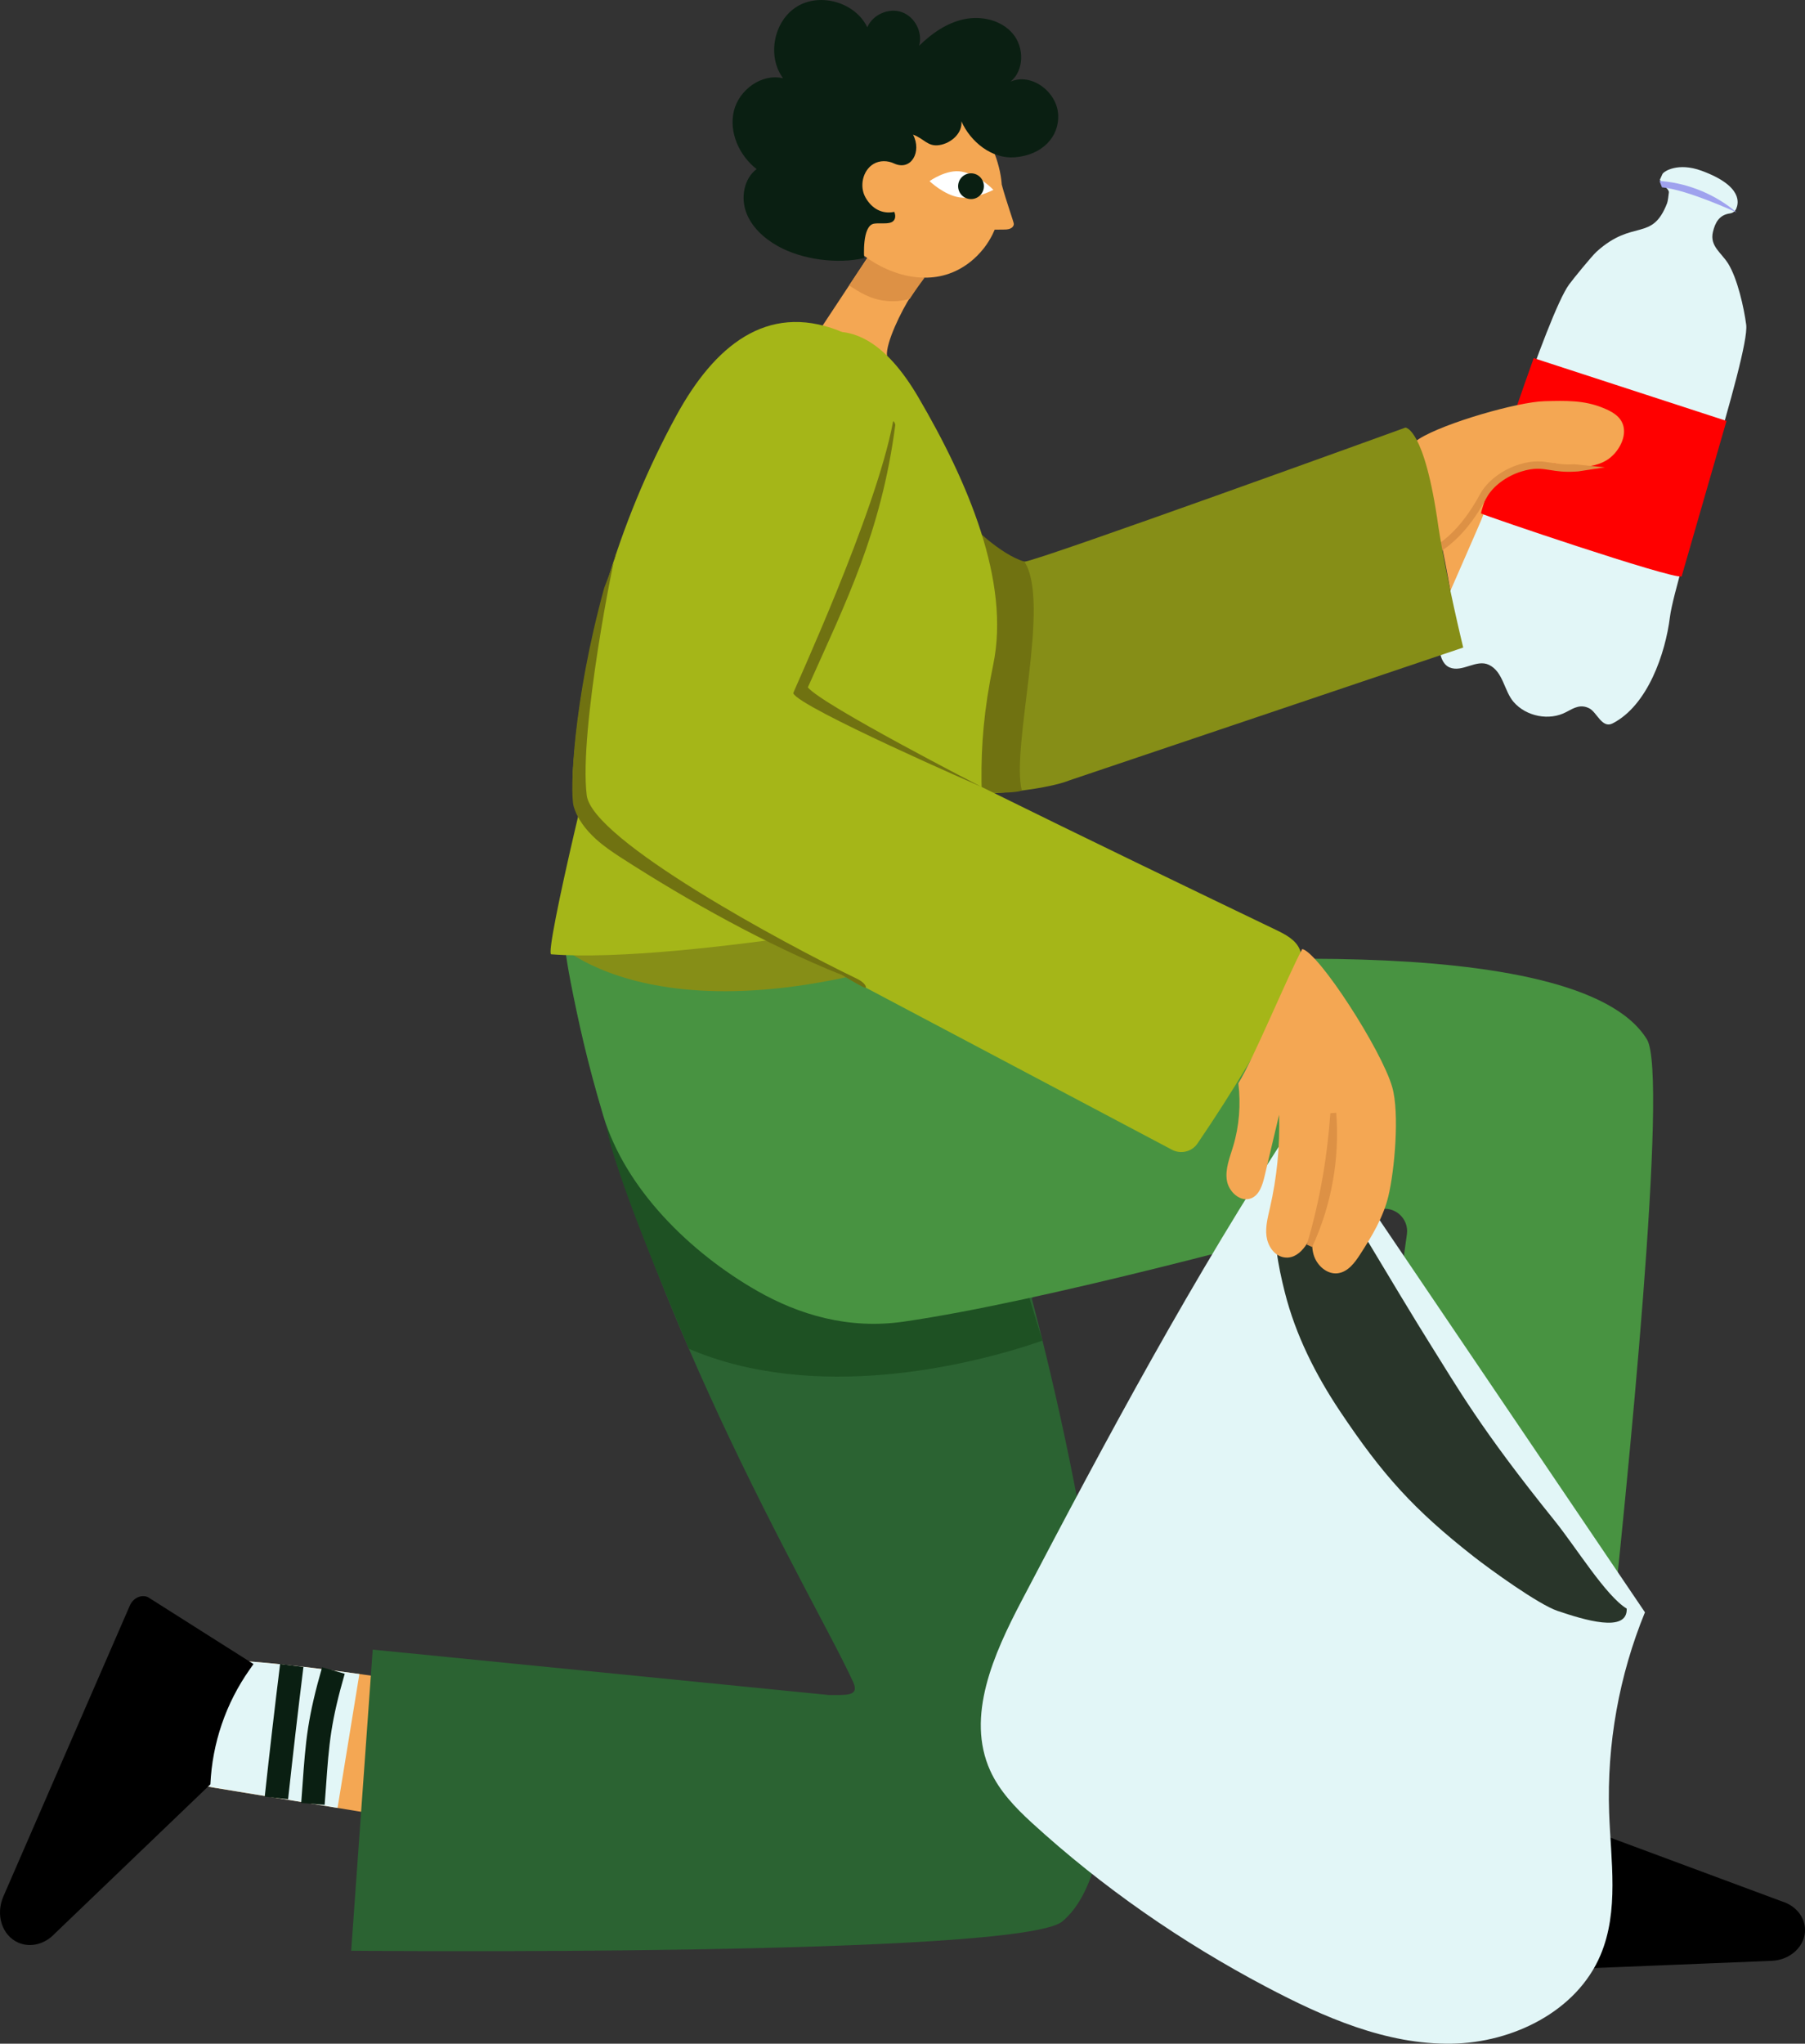
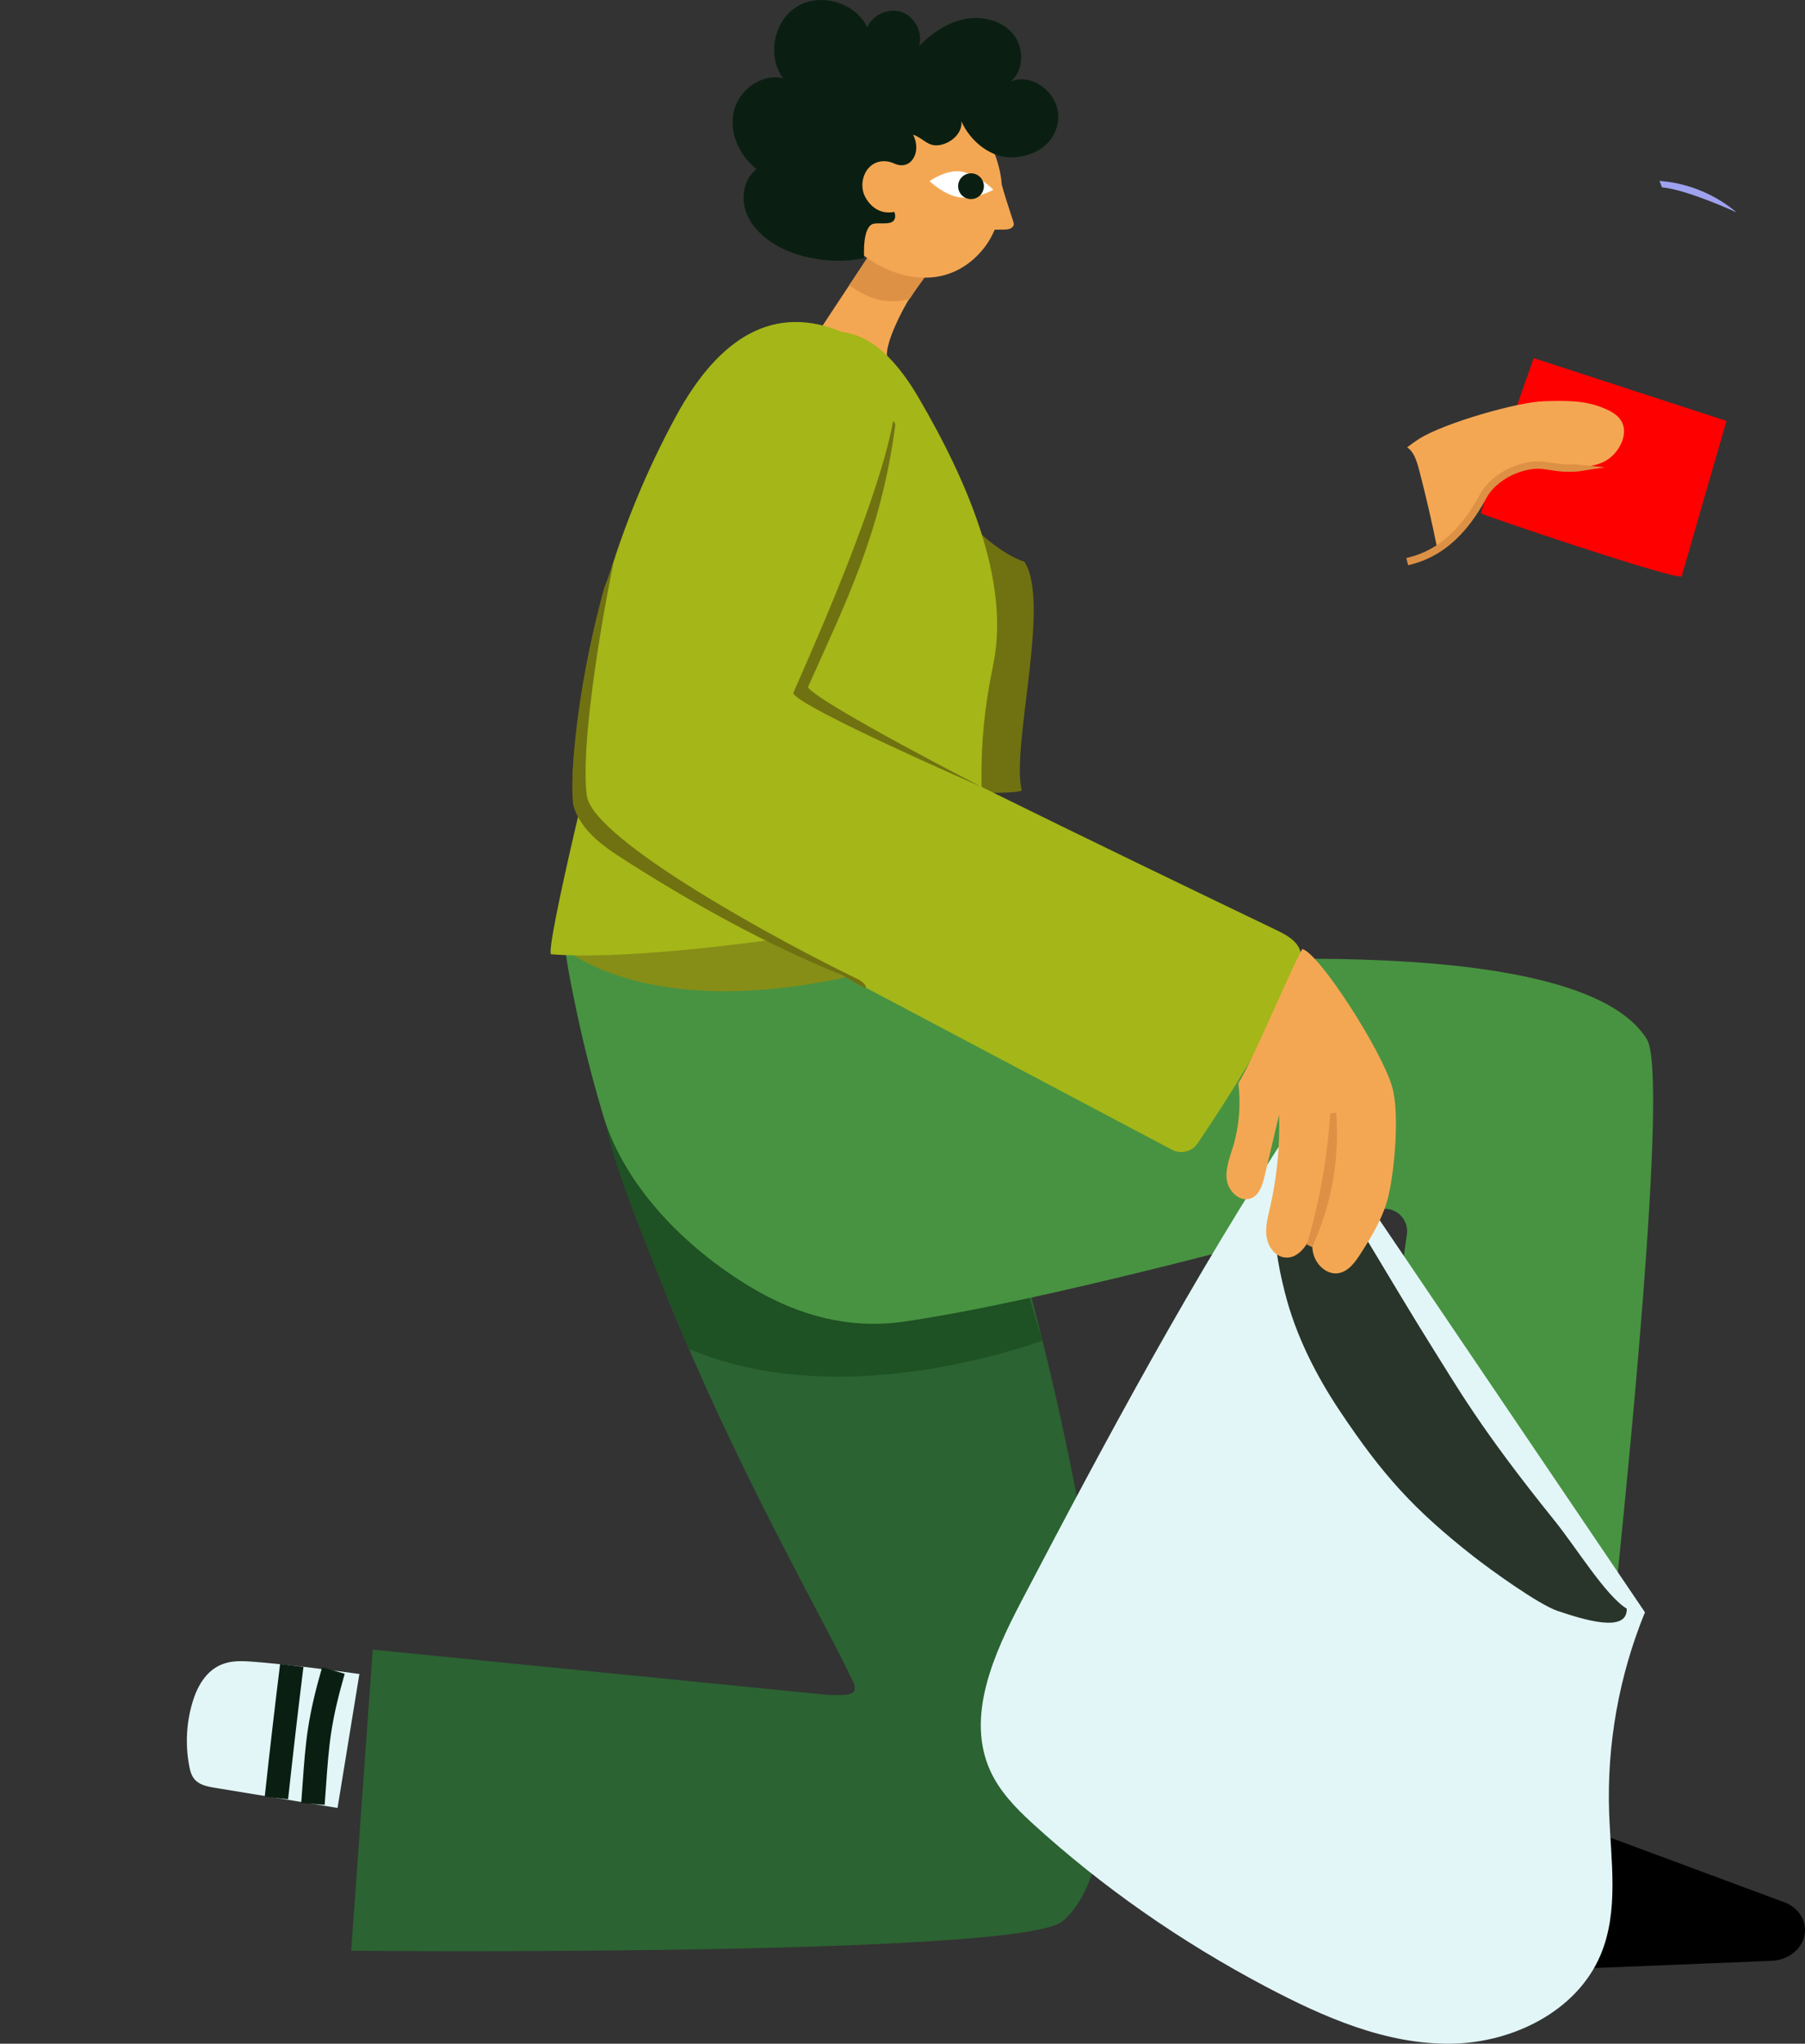
<svg xmlns="http://www.w3.org/2000/svg" id="Capa_1" data-name="Capa 1" viewBox="0 0 823.29 931.84">
  <rect x="0" y="0" width="823.29" height="931.84" fill="#333333" stroke="none" />
  <defs>
    <style>      .cls-1, .cls-2, .cls-3, .cls-4, .cls-5, .cls-6, .cls-7, .cls-8, .cls-9, .cls-10, .cls-11, .cls-12, .cls-13, .cls-14, .cls-15, .cls-16, .cls-17, .cls-18 {        stroke-width: 0px;      }      .cls-2 {        fill: #f4a753;      }      .cls-3 {        fill: #489341;      }      .cls-4 {        fill: #29352a;      }      .cls-5 {        fill: #2b6332;      }      .cls-6 {        fill: #868e17;      }      .cls-7 {        fill: #707211;      }      .cls-8 {        fill: #0a1f12;      }      .cls-9 {        fill: #1f66ff;      }      .cls-10 {        fill: #1e5123;      }      .cls-11 {        fill: #dd9145;      }      .cls-12 {        fill: #a5b618;      }      .cls-13 {        fill: #b6b3ff;      }      .cls-14 {        fill: #9fa2ee;      }      .cls-15 {        fill: #fff;      }      .cls-16 {        fill: #ffe4ff;      }      .cls-17 {        fill: #e2f6f7;      }      .cls-18 {        fill: red;      }    </style>
  </defs>
-   <path class="cls-2" d="M742.85,194.61c1.2,5.48-2.72,12.09-7.55,15.13-4.82,3-10.21,3.26-15.24,3.05-7.64-.37-14.1.36-21.62,1.61,7.89-1.06,15.75-1.51,23.53-1.43,7.48.08,16.79,3.21,15.77,12.01-.59,4.99-4.64,9.3-8.84,11.19-4.2,1.89-8.56,1.88-12.83,2.05-14.14.51-28.56,3.16-42.77,7.84,9.5-.27,19.04-.55,28.56-.84,4-.13,8.57.13,10.41,3.83,2.43,4.86-1.99,12.38-7.12,14.82-5.11,2.49-10.42,1.61-15.6,1.4-9.14-.39-18.65,1.48-27.79,5.34-3.27-19.12-7.33-37.9-12.15-56.31-1.05-4.03-2.43-8.42-5.47-10.32,1.99-1.53,3.86-2.87,5.51-3.91,11.48-7.22,45.09-16.88,57.21-17.14,9.68-.23,17.89-.51,26.55,3.03,4.02,1.63,8.36,3.82,9.45,8.66Z" />
  <g>
    <g>
-       <path class="cls-17" d="M758.25,79.38c-.4.87-.79,1.74-1.17,2.62.64.73.37.9.97,1.67.83,1.06,3.29,2.73,3.15,4.06-.12,1.07-.43,3.94-.81,4.92-6.89,17.78-15.41,7.02-32.06,22.01-2.3,2.07-10.81,12.55-12.63,15.03-10.09,13.71-39.16,105.48-39.29,105.41.22.12-18.66,42.75-18.85,43.52-1.43,5.65-3.49,22.72,3.62,25.7,5.82,2.44,12.2-3.92,17.93-1.19,6.53,3.11,6.9,11.87,11.26,16.91,5.73,6.64,16.32,8.77,24.07,4.59,3.5-1.89,6.45-3.65,10.42-1.68,3.52,1.74,5.82,9.38,10.69,6.88,16.01-8.21,24.09-31.93,26.14-48.52,2.28-18.42,36.52-119.79,34.78-133.23-1.02-7.84-3.99-21.03-8.19-27.83-3.13-5.07-8.51-8.01-6.99-14.47.99-4.19,2.8-7.77,7.74-8.46,1.35-.19,2.42-.96,2.95-2.27.83-2.04,3.4-10.14-15.88-17.2-10.73-3.93-17.25.24-17.85,1.54Z" />
      <path class="cls-18" d="M699.55,163.28c-1.1,2.8-24.09,68.58-24.05,70.82,2.28,1.23,86.12,29.7,91.51,28.77.33-1.03,14.99-52.1,20.47-70.95" />
    </g>
    <path class="cls-14" d="M792.09,96.85c-9.45-8.01-21.44-13.07-33.77-14.24l-1.4-.13,1.13,2.93c11.76,1.12,34.03,11.44,34.03,11.44Z" />
  </g>
  <g>
    <path class="cls-2" d="M740.54,194.61c-1.08-4.84-5.42-7.03-9.45-8.66-8.65-3.53-16.86-3.26-26.55-3.03-12.12.27-45.73,9.92-57.21,17.14-1.65,1.04-3.52,2.38-5.51,3.91,3.04,1.9,4.41,6.29,5.47,10.32,3.04,11.62,5.75,23.41,8.18,35.33,10.74-6.36,15.52-17.01,23.85-26.19,7.86-8.66,17.97-10.4,29.01-12.02,1.66-.24,2.88.28,3.71,1.17.31-.07.63-.12.96-.13.59-.02,1.18.1,1.73.29,1,.01,1.97,0,3.01.04,5.03.21,10.41-.05,15.24-3.05,4.83-3.04,8.75-9.65,7.55-15.13Z" />
    <path class="cls-11" d="M642.29,257.73l1.63-.43c18.41-4.81,28.34-19.7,34.2-30.48,2.78-5.1,9-9.76,15.85-11.85,5.85-1.79,9.07-1.28,13.13-.64,2.94.47,6.28.99,11.09.71l1.68-.1,12.15-1.86-14.03-1.41c-4.44.27-7.45-.21-10.36-.67-4.14-.65-8.05-1.27-14.65.74-7.65,2.34-14.65,7.62-17.83,13.46-8.85,16.26-19.05,25.43-32.09,28.83l-1.63.43.85,3.26Z" />
  </g>
-   <path class="cls-6" d="M656.03,239.84c-6.31-44.97-15-44.87-15-44.87,0,0-167.2,60.61-173.62,61.1-8.21.63-33.06-24.15-44.42-31.73-14.2-9.48-27.87-19.6-41-30.41-9.7,33.54,1.09,72.26,6.58,92.85,3.68,13.83,21.38,76.26,44.31,75.83,41.6-.77,54.82-6.77,54.82-6.77l179.7-60.59s-7.6-30.99-11.38-55.43Z" />
-   <path class="cls-2" d="M88.14,775.12c1.99-6.24,5.6-12.67,11.99-15.75.93-.45,1.9-.83,2.96-1.12,4.17-1.19,8.74-.86,13.19-.5,5.11.4,10.78.98,16.79,1.65,6.04.64,12.45,1.43,19,2.3,3.9.5,7.88,1.02,11.86,1.57,2.78.38,5.58.79,8.36,1.17,1.55,21.85,4.96,43.58,10.14,64.88-3.12-.69-6.08-1.31-8.77-1.75-6.56-1.09-13.13-2.15-19.69-3.24-3.74-.63-7.5-1.22-11.23-1.85-5.55-.9-11.1-1.82-16.65-2.71-9.26-1.52-18.52-3.04-27.78-4.56-.99-.16-2.03-.33-3.01-.58-.99-.22-1.94-.49-2.84-.84-1.14-.44-2.19-1.03-3.05-1.84-1.93-1.75-2.58-4.21-3.04-6.53-.28-1.43-.5-2.86-.64-4.31-1.07-8.78-.23-17.63,2.44-26Z" />
+   <path class="cls-2" d="M88.14,775.12Z" />
  <path class="cls-17" d="M153.96,824.34l9.96-61.08c-17.2-2.38-34.27-4.46-47.66-5.53-4.43-.35-9.02-.66-13.17.51-8.26,2.3-12.67,9.72-14.96,16.87-3.12,9.73-3.73,20.13-1.78,30.32.45,2.32,1.11,4.77,3.04,6.53,2.25,2.07,5.69,2.72,8.9,3.24,18.57,3.04,37.12,6.1,55.68,9.14Z" />
  <path class="cls-8" d="M146.92,760.19l10.31,2.96c-3,10.41-4.87,18.49-6.08,26.2-1.25,8.04-1.84,16.43-2.41,24.53-.21,3.02-.42,6.03-.67,9.04l-10.69-.86c.24-2.97.45-5.95.66-8.92.59-8.33,1.19-16.94,2.51-25.44,1.28-8.17,3.24-16.66,6.37-27.51Z" />
  <path class="cls-8" d="M127.76,758.72l10.64,1.32c-2.39,19.3-4.75,39.59-6.99,60.31l-10.66-1.16c2.25-20.77,4.61-41.11,7.01-60.47Z" />
-   <path class="cls-1" d="M1.55,864.66l57.67-132.6c1.5-3.45,5.19-5.18,8.23-3.86l48.18,30.52-1.74,2.47c-10.86,15.39-17.08,33.57-17.93,52.39h0l-70.95,68.02c-4.56,4.91-11.16,6.55-16.65,4.16h0c-7.42-3.23-10.47-12.68-6.81-21.11Z" />
  <path class="cls-7" d="M442.54,238.89s13.5,13.88,24.69,17.18c12.22,18.57-6.2,84.47-1.17,104.39-4.05,1.72-26.01.8-26.01.8l2.49-122.38Z" />
  <path class="cls-5" d="M160.18,889.44l9.82-137.3,208.1,20.71c7.35-.11,14.09.88,11.08-5.82-17.39-38.33-101.75-176.54-128.95-319.65-4.76-25.06,134.15-57.02,135.93-57.82,0,0,81.89,199.59,74.47,202.51,15.51,59.15,59.79,245.23,13.96,283.98-19.33,16.31-324.4,13.39-324.4,13.39Z" />
  <g>
    <path class="cls-2" d="M723.84,840.78c-1.32,2.25-3.58,3.37-5.78,4.29-1.35.56-2.72,1.08-4.11,1.53-8.39,2.81-17.24,3.76-25.96,2.82-6.52-.72-13.57-2.98-17.84-8.63-.61-.81-1.19-1.7-1.68-2.66-1.99-3.83-2.61-8.38-3.15-12.78-.64-5.11-1.24-10.79-1.78-16.83-.56-6.05-1.09-12.48-1.55-19.05h-.02c-.27-3.94-.56-7.95-.82-11.94-.41-6.24-.77-12.47-1.11-18.59l62.27-.87c.26,5.63.47,11.3.67,16.94.16,3.79.3,7.6.46,11.39.21,5.61.44,11.26.65,16.87.38,9.37.73,18.76,1.11,28.14.04,1.01.09,2.05.05,3.05,0,1.02-.06,2-.24,2.96-.21,1.21-.59,2.34-1.19,3.36Z" />
    <path class="cls-13" d="M723,775.03l-61.83,2.51c1.13,17.33,2.51,34.47,4.16,47.79.55,4.41,1.17,8.97,3.15,12.8,3.91,7.63,12.07,10.46,19.53,11.27,10.16,1.1,20.47-.39,30.06-4.34,2.18-.91,4.45-2.05,5.79-4.29,1.57-2.62,1.52-6.12,1.39-9.37-.75-18.8-1.48-37.59-2.23-56.38Z" />
    <path class="cls-16" d="M661.57,794.82l.83-10.69c10.81.84,19.1,1.06,26.88.69,8.14-.39,16.48-1.5,24.54-2.57,2.99-.4,5.98-.79,8.97-1.16l1.3,10.65c-2.95.36-5.91.75-8.86,1.14-8.28,1.1-16.85,2.24-25.44,2.65-8.25.38-16.95.16-28.22-.71Z" />
    <path class="cls-16" d="M663.98,813.89l-.85-10.69c19.44-1.54,39.79-3.31,60.48-5.26l1.01,10.68c-20.74,1.96-41.15,3.73-60.64,5.27Z" />
    <g>
      <path class="cls-1" d="M808.05,894.05l-137.28,5.57c-3.58.15-6.58-2.29-6.71-5.44l6.15-53.84,2.84.47c17.66,2.92,35.79.71,52.23-6.36h0l87.55,32.52c6.08,1.87,10.22,6.83,10.46,12.52h0c.31,7.69-6.51,14.2-15.23,14.56Z" />
      <g>
-         <path class="cls-8" d="M670.58,893.24l-.37-2.66c2.25-.32,4.51-.37,6.69-.42l28.61-.72.07,2.68-28.62.72c-2.11.05-4.29.1-6.39.4Z" />
        <rect class="cls-8" x="711.25" y="889.1" width="5.42" height="2.68" transform="translate(-81.76 72.24) rotate(-5.48)" />
      </g>
    </g>
  </g>
  <path class="cls-10" d="M314.2,614.98c-9.91-23.64-34.21-80.99-37.56-101.41,74.45-8.25,178.06,61.26,186.45,53.48-.9,1.87,12.41,44.22,12.41,44.22-34,11.8-104.13,28.2-161.3,3.71Z" />
  <g>
    <g>
      <path class="cls-2" d="M462.43,102.15c.01-.81-3.51-10.49-5.53-18.03h0c0-.27-.04-.55-.06-.83-.1-1.05-.23-2.11-.41-3.16-.22-1.38-.51-2.73-.87-4.08,0-.03,0-.07,0-.09v.07s-.01-.02-.02-.03c-2.51-10.06-8.21-19.31-16.11-26.02-8.73-7.41-20.48-11.66-31.87-12.37-8.36-.52-17.07,1.32-23.85,6.25-25.11,18.24-10.4,56.28,9.49,72.03.75.61,1.54,1.19,2.35,1.75,0,0,0,0,0,.01l-22.69,34.35s32.6,19.11,31.7,10.16c-.59-5.8,6.65-20.62,10.88-27.03,2.34-3.56,4.57-6.66,5.96-8.53.1,0,.21.01.31,0,3.72.02,7.44-.53,11.01-1.76,4.94-1.7,9.38-4.6,13.05-8.3,1.12-1.12,2.18-2.34,3.15-3.58,1.44-1.89,2.7-3.91,3.76-6.02.36-.74.7-1.48,1.02-2.24,1.23,0,2.46-.01,3.69-.02,1.1,0,2.22-.02,3.2-.37.98-.36,1.8-1.15,1.82-2.14Z" />
      <path class="cls-11" d="M421.72,126.59c-1.14,1.52-3.9,5.26-6.81,9.71-6.78,1.83-13.73,1.28-20.1-1.74-2.02-.94-5.69-3.18-7.5-4.41l8.26-12.49c7.6,5.34,16.75,8.82,25.85,8.93.08.01.2.01.3,0Z" />
    </g>
    <g>
      <path class="cls-15" d="M423.98,82.59s7.84-5.64,14.72-4.33c8.15,1.56,14.4,8.3,14.4,8.3,0,0-8.26,4.43-15.35,3.45-7.09-.98-13.77-7.42-13.77-7.42Z" />
      <path class="cls-8" d="M448.69,85.84c-.52,3.2-3.54,5.38-6.74,4.86-3.2-.52-5.38-3.54-4.86-6.74.52-3.2,3.54-5.38,6.74-4.86,3.2.52,5.38,3.54,4.86,6.74Z" />
    </g>
  </g>
  <path class="cls-3" d="M641.71,562.76l-28.59,205.81c40.75,6.76,80.87,5.49,119.73-3.49,9.82-90.97,28.22-274.94,18.36-291.14-31.27-51.23-221.94-36-282.76-29.74-1.75-7.78-3.87-15.58-6.9-22.8-4.01-9.6-9.62-18.11-18.1-24.1-18.38-13-43.45-9.23-65.29-3.78-78.49,19.54-121.4,32.79-121.4,32.79.51,1.88,1.22,9.71,3.46,21.08,3.72,18.86,7.59,36.71,14.9,61.12,10.05,33.66,39.7,62.61,70.2,80.05,19.02,10.86,41.61,17.7,66.85,14.05,63.19-9.12,176.14-39.79,216.68-51.1,7.09-1.96,13.87,3.98,12.86,11.26Z" />
  <path class="cls-6" d="M461.54,421.38c-154.72,63.8-209.08,8.25-209.6,6.36,0,0,47.73-14.7,126.21-34.24,21.83-5.45,46.91-9.22,65.29,3.78,8.47,5.99,14.08,14.5,18.1,24.1Z" />
  <path class="cls-12" d="M281.93,302.09c-8.98,28.24-33.78,132.79-30.52,133.03,61.02,4.58,199.69-22.91,199.69-22.91-3.21-44.34-6.55-68.34,1.92-109.13,7.87-37.88-11.44-83.22-34.17-121.98-59.9-102.14-126.32,87.63-136.93,120.99Z" />
  <g>
    <path class="cls-17" d="M465.9,730.02c38.86-74.15,78.48-148.2,124.49-218.12,3.56-5.41,11.75-4.42,14,1.65,1.75,4.72,3.57,9.4,5.46,14.06l140.44,207.52c-11.8,28.81-17.41,60.15-16.34,91.26.76,21.92,4.62,44.88-3.95,65.07-10.87,25.62-39.99,39.89-67.81,40.36-29.88.51-58.51-12.12-84.78-25.98-38.54-20.34-74.55-45.28-106.71-74.69-7.59-6.94-14.81-14.48-19.04-23.8-11.22-24.77,1.62-53.24,14.24-77.33Z" />
    <g>
      <path class="cls-9" d="M601.7,525.25c-.52.17-1,.36-1.49.55-.66-.93-1.31-1.86-1.97-2.8l3.47,2.25Z" />
      <path class="cls-4" d="M598.24,523s41.6,70.05,54.03,89.77c12.43,19.72,22.78,38.39,56.78,80.55,9.73,12.06,23.49,34.48,32.92,40.12.46,11.38-19.77,5.02-31.53,1.06-8.78-2.96-31.04-19.11-38.26-24.77-27.39-21.48-41.55-37.2-60.95-66.22-11.11-16.62-20.28-34.77-25.19-54.23-3.06-12.15-5.83-26.02-3.54-38.55,1.74-9.49,9.26-29.94,15.73-27.73Z" />
    </g>
  </g>
  <path class="cls-12" d="M382.25,150.63c11.63,4.46,22.87,25.56,24.67,36.81,1.08,6.72-.83,13.25-2.73,19.79-18.41,63.44-40.1,103.86-38.76,108.18,1.56,5.01,148.22,75.75,216.59,108.59,4.38,2.1,9.14,4.6,10.9,9.12,1.99,5.09-.55,10.72-3.09,15.56-13.13,25.05-27.7,49.34-43.63,72.7-2.57,3.77-7.6,4.99-11.64,2.85l-221.38-117.14c-6.59-3.49-18.26-9.35-25.09-12.35-17.52-7.7-28.06-25.83-26.66-44.95,4.1-55.95,20.19-111.03,47.06-160.29,17.36-31.83,41.18-51.36,73.74-38.88Z" />
  <path class="cls-7" d="M271.7,382.48c-4.36-3.97-8.51-9.21-10.08-14.98-1.72-6.33-.29-47.66,13.99-99.52,0,0,6.15-15.77,5.41-15.87-.74-.11-17.03,81.13-13.4,110.52,2.52,20.42,90.16,67.72,123.1,83.56,3.45,1.66,4.47,3.48,4.2,4.16-.28.69-10.4-5.59-11.09-5.87-34.07-13.69-69.73-33.55-100.58-53.45-3.91-2.52-7.99-5.3-11.55-8.55Z" />
  <path class="cls-7" d="M361.81,316.11c-.2-.46,37.77-82.06,45.52-123.84.13-.72,1.11.87,1.01,1.61-6.43,49.03-22.74,81.17-39.87,119.53,6.69,8.12,78.89,45.2,78.89,45.2.66.37-82.75-35.99-85.54-42.5Z" />
  <g>
    <path class="cls-2" d="M610.4,580.53c-5.1.76-9.88-3.59-11.27-8.56-1.39-4.97-.22-10.27,1.29-15.21,3.64-11.97,9.2-24.46,5.74-36.49-.82,12.96-2.98,25.83-6.41,38.36-2.01,7.34-7.15,16.24-14.58,14.57-4.21-.95-6.93-5.27-7.5-9.53-.56-4.27.58-8.56,1.53-12.76,3.22-13.95,4.64-28.32,4.22-42.64-2.22,9.38-4.43,18.75-6.65,28.13-.94,3.94-2.32,8.41-6.05,9.95-4.89,2-10.29-2.9-11.12-8.12-.85-5.22,1.3-10.39,2.83-15.45,2.81-9.3,3.58-19.21,2.41-28.85,7.07-11.41,22.72-49.44,29.13-61.22,7.42,1.52,36.29,46.12,41.07,63.04,3.35,11.8,1.08,37.85-1.81,49.77-2.32,9.54-7.48,18.13-12.82,26.38-2.47,3.82-5.52,7.93-10.02,8.62Z" />
    <path class="cls-11" d="M596.05,567.48c5.97-19.72,9.39-40.55,10.75-59.9l2.67-.21c1.65,20.97-2.15,42.15-10.99,61.23l-2.43-1.13Z" />
  </g>
  <path class="cls-8" d="M482.64,52.12c-.65-10.33-12.21-19.03-21.7-14.9,6.25-5.15,6.26-15.61,1.06-21.81-5.2-6.21-14.21-8.3-22.14-6.67-7.93,1.63-14.87,6.47-20.64,12.14,1.76-6.08-1.89-13.2-7.84-15.33-5.95-2.13-13.3,1.07-15.79,6.88-5.45-11.27-21.28-15.96-31.99-9.48-10.71,6.49-13.88,22.7-6.42,32.74-9.72-2.34-20.15,5.25-22.46,14.98-2.31,9.73,2.5,20.28,10.38,26.43-5.76,4.35-7.26,12.86-4.79,19.64,2.47,6.78,8.18,11.95,14.48,15.48,10.92,6.12,27.2,8.32,39.38,5.43,0,0-1.13-14.86,4.55-15.68,2.39-.35,4.87.17,7.22-.4,2.35-.57,2.88-2.74,1.97-4.97-5.65,1.18-10.34-1.56-13.16-6.59-2.82-5.03-1.3-12.24,3.63-15.23,2.85-1.73,6.56-1.63,9.53-.2,7.69,3.47,12.66-5.41,8.54-13.2,5.1,1.84,6.68,5.62,12.04,4.77,5.35-.84,10.54-5.42,10.03-10.82,4.21,9.45,13.92,17.16,24.23,16.4,12.61-.93,20.53-9.39,19.89-19.63Z" />
</svg>